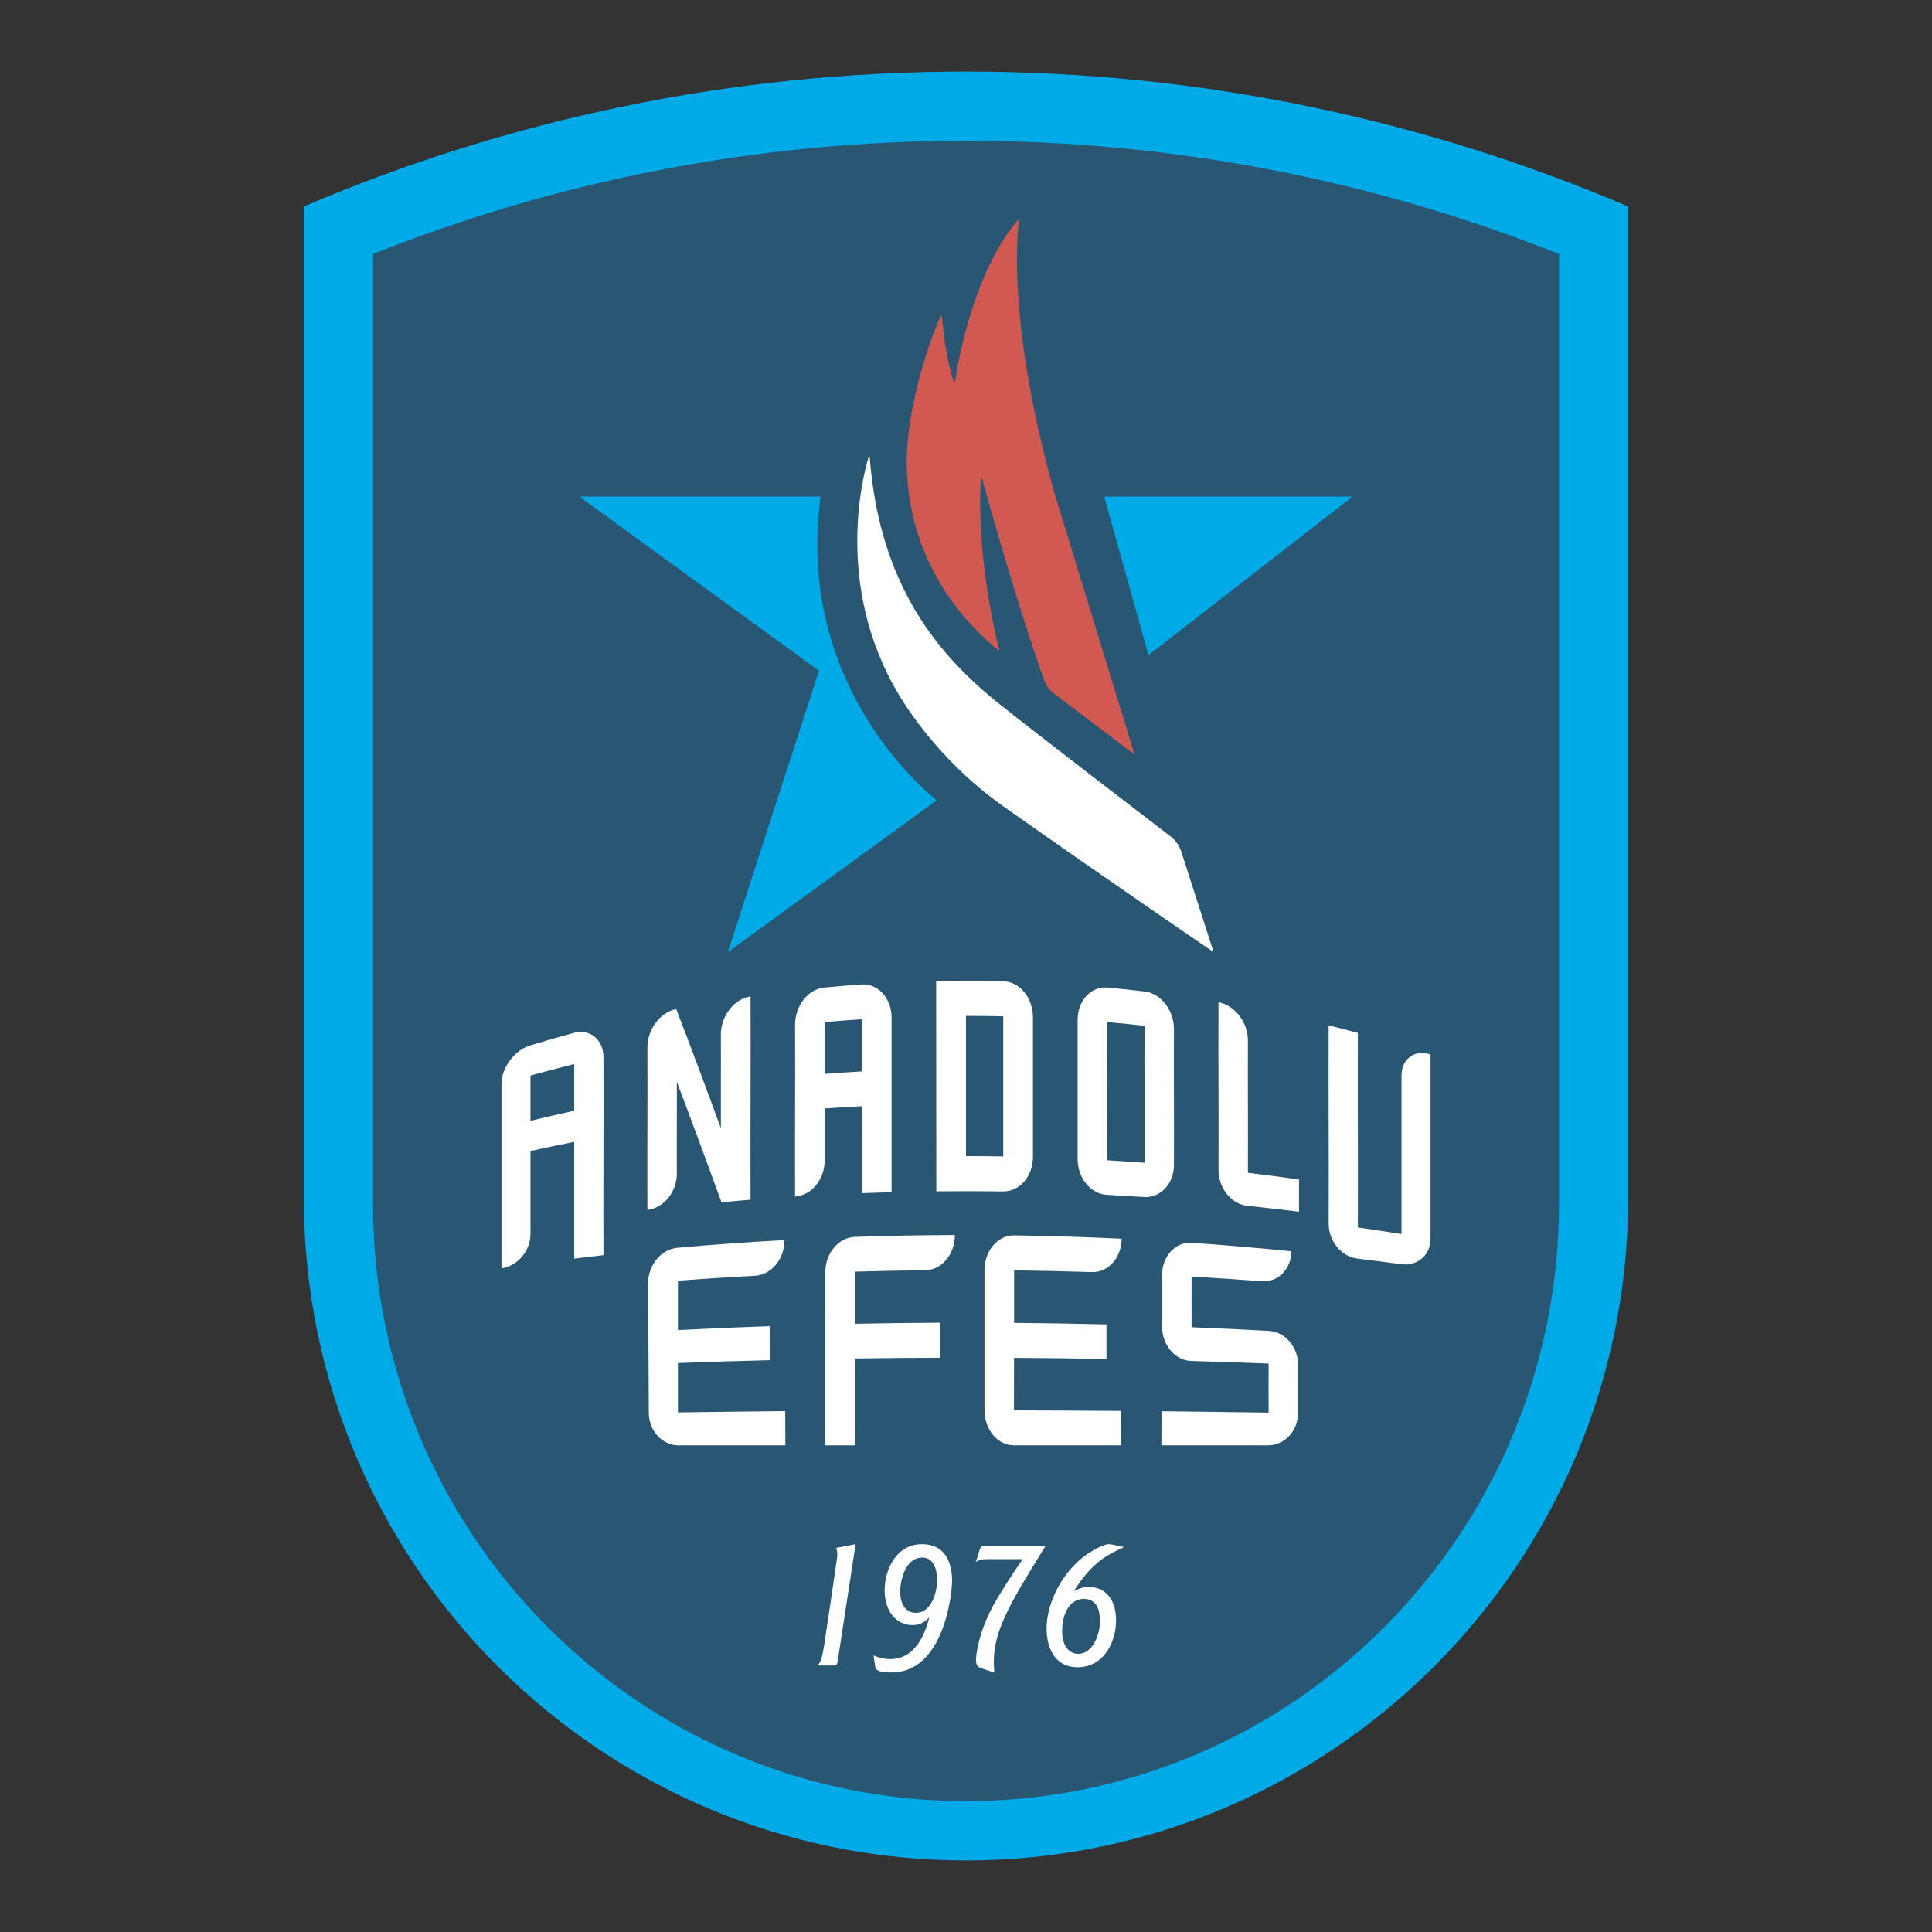
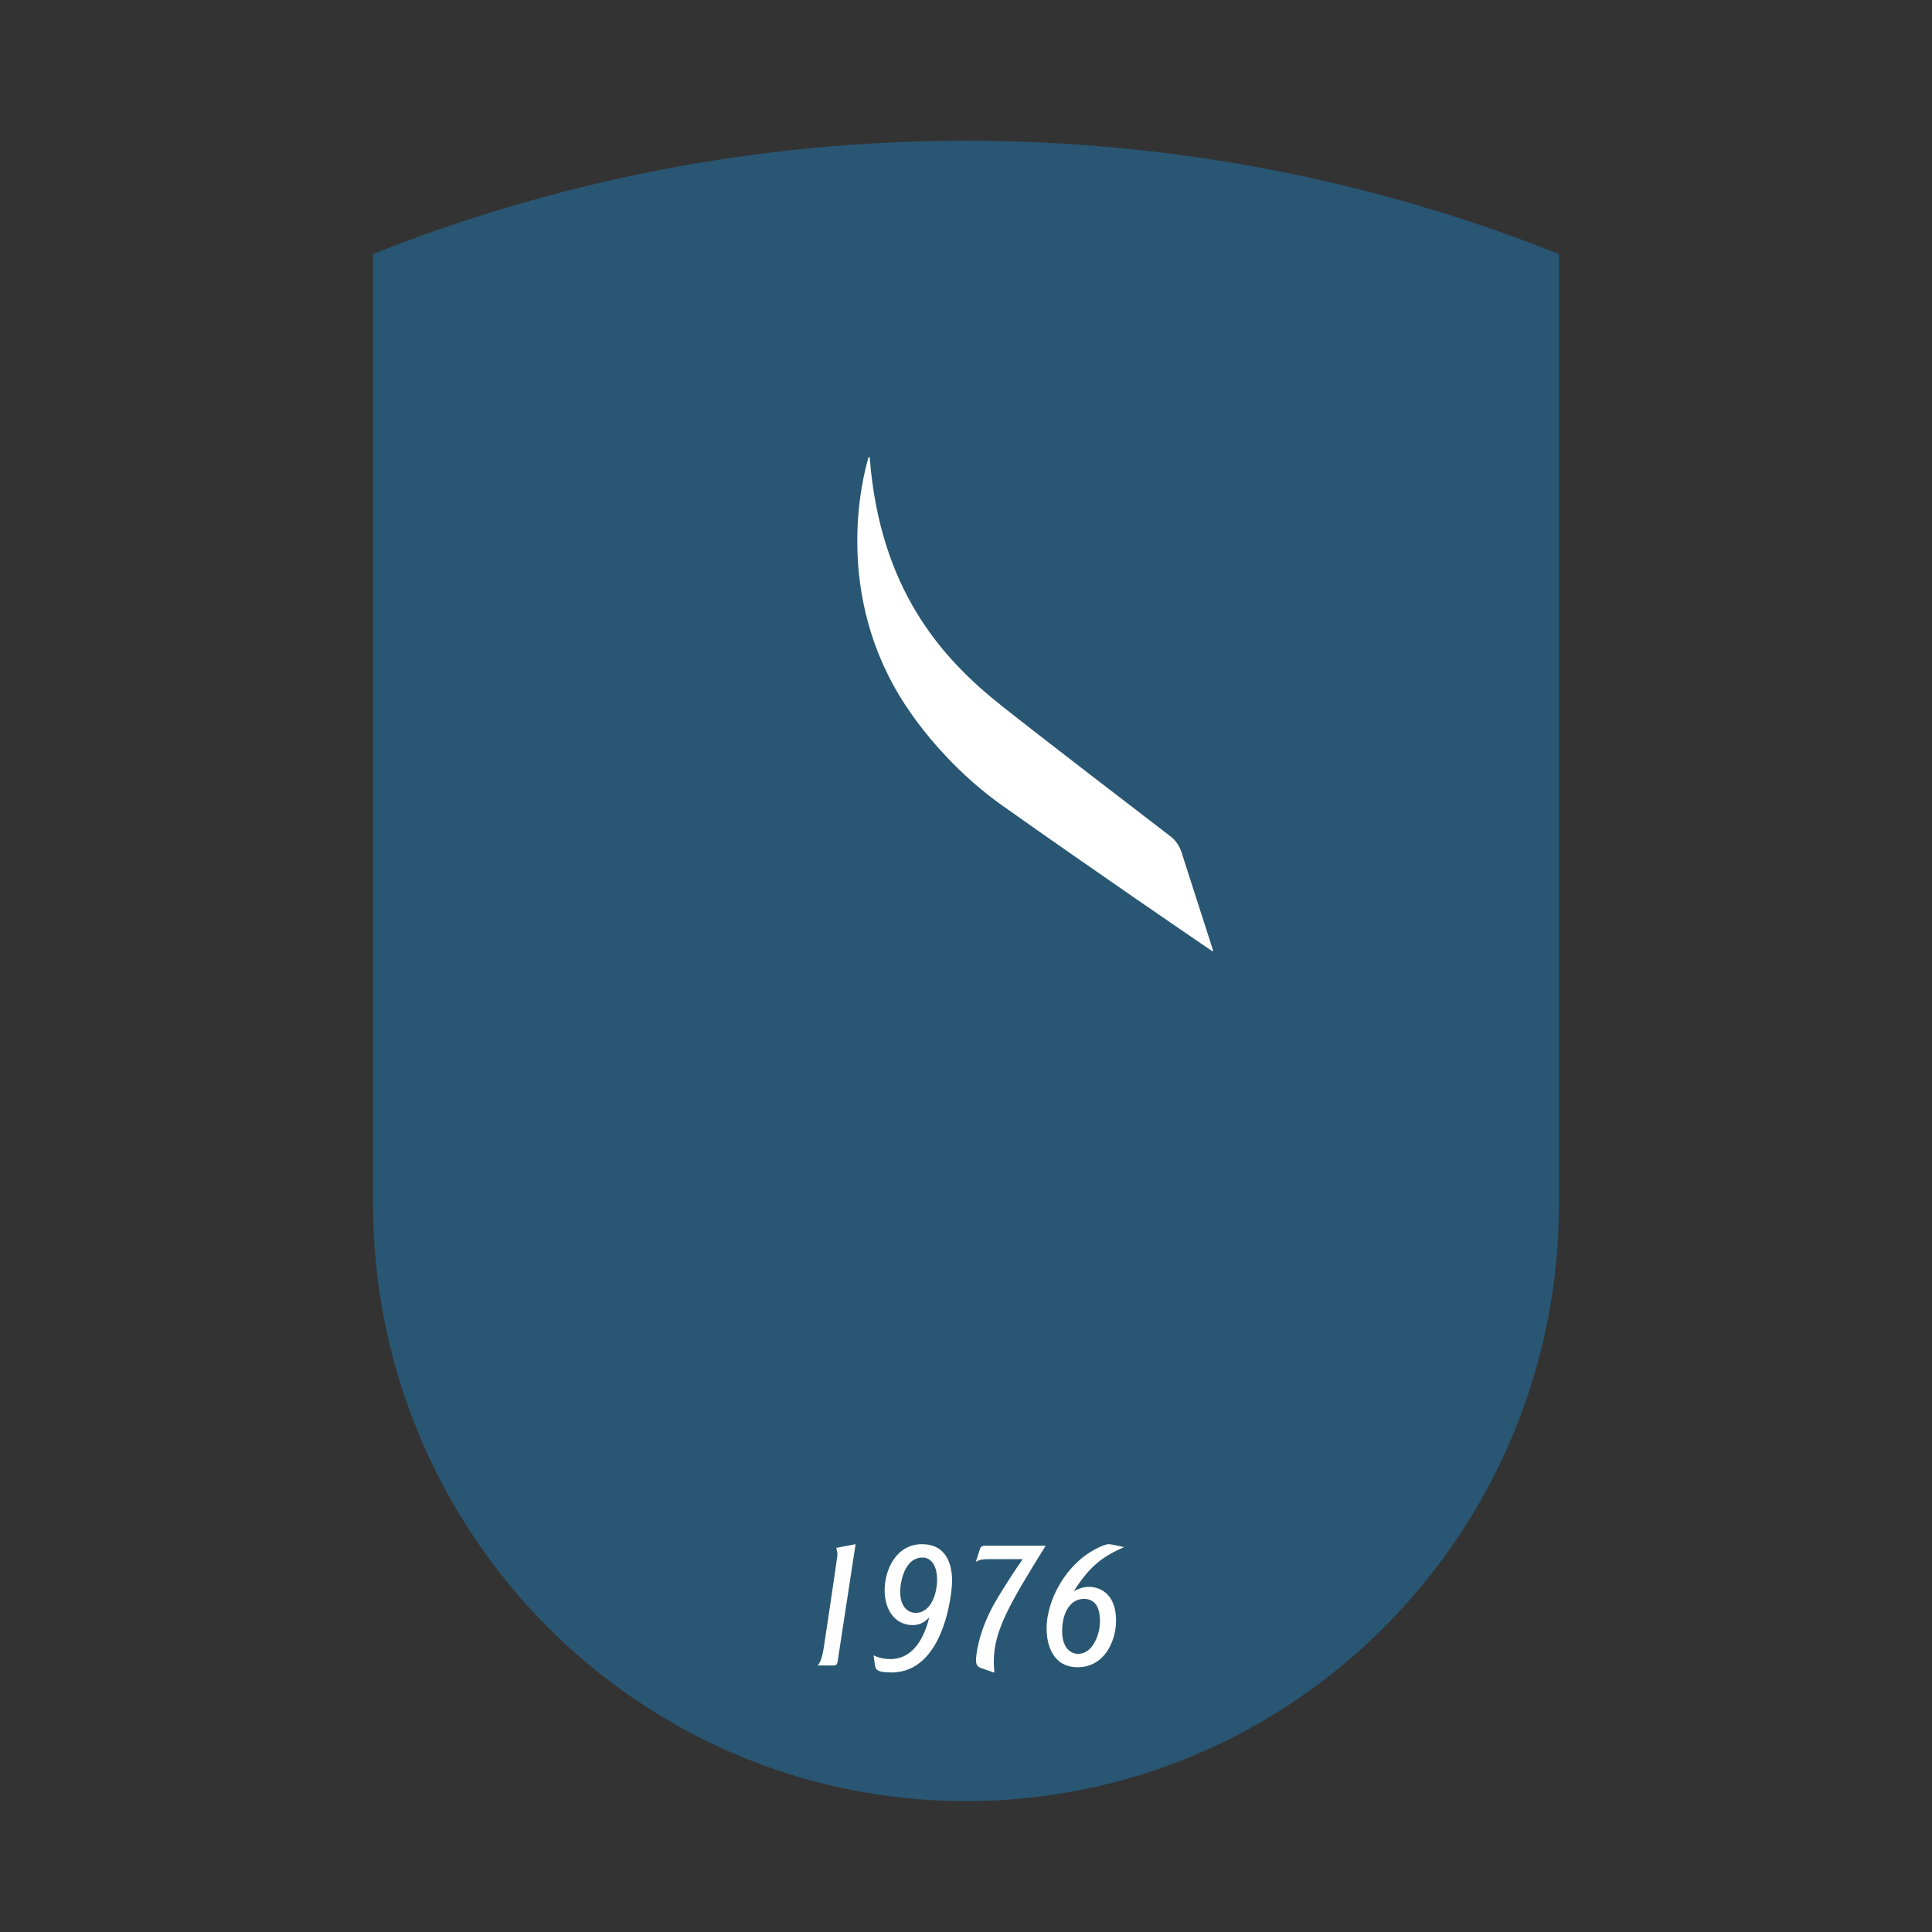
<svg xmlns="http://www.w3.org/2000/svg" width="108" height="108" viewBox="0 0 108 108" fill="none">
  <rect x="0" y="0" width="108" height="108" fill="#333333" stroke="none" />
-   <path d="M91.017 66.963V11.542C79.65 6.69 67.139 4 54 4C40.861 4 28.35 6.69 16.983 11.542V66.963C16.983 87.418 33.556 104 54 104C74.443 104 91.017 87.418 91.017 66.963Z" fill="#00AAE7" />
  <path d="M87.149 67.271V14.201C76.887 10.113 65.704 7.868 54 7.868C42.296 7.868 31.113 10.113 20.851 14.201V67.271C20.851 85.725 35.692 100.685 54 100.685C72.308 100.685 87.149 85.725 87.149 67.271Z" fill="#295673" />
-   <path d="M55.034 70.999C55.033 73.611 55.036 76.225 55.034 78.836C55.033 79.918 55.769 80.796 56.679 80.796C58.672 80.796 60.663 80.796 62.656 80.796C62.658 80.154 62.661 79.512 62.663 78.871C60.67 78.855 58.676 78.844 56.681 78.84C56.683 77.861 56.684 76.882 56.686 75.904C58.407 75.915 60.131 75.936 61.852 75.967C61.854 75.323 61.849 74.679 61.852 74.035C60.13 73.992 58.41 73.963 56.688 73.948C56.689 72.97 56.691 71.992 56.691 71.014C58.141 71.031 59.59 71.064 61.038 71.11C61.952 71.138 62.695 70.306 62.7 69.244C60.699 69.149 58.697 69.087 56.694 69.057C55.778 69.043 55.034 69.917 55.034 70.999ZM46.131 71.138C46.142 74.358 46.119 77.576 46.131 80.796H47.803C47.798 79.177 47.807 77.559 47.803 75.94C49.385 75.917 50.971 75.904 52.554 75.899C52.553 75.246 52.553 74.592 52.553 73.94C50.967 73.948 49.387 73.966 47.803 73.999C47.8 73.027 47.805 72.056 47.803 71.085C49.113 71.047 50.411 71.022 51.722 71.009C52.637 70.999 53.379 70.121 53.379 69.038C51.513 69.044 49.648 69.079 47.784 69.142C46.869 69.175 46.127 70.073 46.131 71.138ZM32.099 62.091C31.284 62.269 30.465 62.457 29.654 62.656C29.653 61.813 29.656 60.969 29.654 60.125C30.463 59.899 31.285 59.684 32.099 59.481C32.102 60.351 32.096 61.221 32.099 62.091ZM32.099 70.356C32.645 70.29 33.188 70.225 33.735 70.164C33.719 66.473 33.751 62.781 33.735 59.09C33.73 58.108 32.972 57.494 32.075 57.741C31.262 57.961 30.452 58.193 29.645 58.437C28.753 58.711 28.034 59.686 28.033 60.592V70.9C28.934 70.774 29.656 69.92 29.654 68.984C29.651 67.437 29.657 65.89 29.654 64.343C30.466 64.163 31.284 63.993 32.099 63.831C32.107 66.006 32.091 68.18 32.099 70.356ZM41.956 67.064C41.938 63.276 41.974 59.489 41.956 55.701C41.041 55.835 40.292 56.8 40.297 57.832C40.306 59.576 40.289 61.319 40.297 63.061C39.46 60.791 38.636 58.569 37.801 56.406C36.892 56.587 36.185 57.561 36.19 58.561C36.205 61.586 36.175 64.611 36.19 67.636C37.097 67.531 37.84 66.629 37.835 65.61C37.826 63.898 37.844 62.186 37.835 60.475C38.67 62.666 39.494 64.912 40.331 67.205C40.812 67.161 41.887 67.07 41.956 67.064ZM37.926 80.796H43.902C43.899 80.158 43.897 79.52 43.894 78.883C41.901 78.901 39.889 78.926 37.898 78.955C37.893 78.035 37.902 77.114 37.898 76.194C39.614 76.13 41.337 76.077 43.057 76.034C43.053 75.398 43.051 74.764 43.048 74.129C41.328 74.189 39.614 74.264 37.898 74.353C37.893 73.432 37.902 72.513 37.898 71.592C39.339 71.485 40.764 71.393 42.209 71.315C43.121 71.267 43.857 70.377 43.853 69.319C41.855 69.43 39.86 69.574 37.869 69.751C36.96 69.835 36.228 70.721 36.232 71.721C36.244 74.14 36.256 76.561 36.268 78.981C36.273 79.98 37.015 80.793 37.926 80.796ZM48.18 59.893C47.486 59.932 46.792 59.979 46.1 60.032C46.096 59.067 46.103 58.1 46.1 57.135C46.792 57.074 47.486 57.022 48.18 56.977C48.182 57.949 48.177 58.921 48.18 59.893ZM48.18 66.698C48.733 66.677 49.288 66.659 49.841 66.644C49.835 63.392 49.847 60.138 49.841 56.885C49.84 55.806 49.082 54.967 48.161 55.032C47.467 55.081 46.773 55.137 46.08 55.203C45.161 55.291 44.44 56.237 44.444 57.296C44.457 60.493 44.432 63.691 44.444 66.887C45.359 66.831 46.103 65.93 46.1 64.861C46.096 63.895 46.103 62.93 46.1 61.963C46.791 61.915 47.487 61.873 48.18 61.838C48.184 63.458 48.175 65.078 48.18 66.698ZM56.082 56.813C56.08 59.423 56.085 62.033 56.082 64.644C55.39 64.634 54.692 64.627 54 64.627V56.789C54.695 56.789 55.388 56.796 56.082 56.813ZM57.742 64.68C57.747 62.075 57.738 59.471 57.742 56.867C57.745 55.788 57.008 54.878 56.087 54.855C54.835 54.824 53.582 54.821 52.331 54.846C52.334 58.762 52.337 62.679 52.341 66.596C53.585 66.583 54.83 66.585 56.075 66.602C56.991 66.613 57.74 65.759 57.742 64.68ZM63.979 57.341C63.969 59.893 63.99 62.446 63.979 64.999C63.289 64.948 62.592 64.901 61.901 64.86C61.91 62.286 61.892 59.71 61.901 57.134C62.593 57.196 63.288 57.264 63.979 57.341ZM65.625 65.134C65.636 62.603 65.613 60.071 65.625 57.54C65.63 56.494 64.915 55.537 63.998 55.427C63.306 55.343 62.613 55.268 61.92 55.203C61.002 55.115 60.242 55.931 60.239 57.004C60.232 59.593 60.246 62.183 60.239 64.773C60.236 65.847 60.965 66.745 61.88 66.792C62.57 66.829 63.261 66.869 63.95 66.914C64.864 66.972 65.62 66.18 65.625 65.134ZM72.189 69.946C70.339 69.76 68.483 69.603 66.626 69.474C65.714 69.409 64.964 70.218 64.959 71.272C64.954 72.224 64.963 73.177 64.959 74.129C64.954 75.183 65.683 76.053 66.594 76.078C68.037 76.12 69.473 76.169 70.915 76.225C70.91 77.139 70.919 78.053 70.915 78.967C68.924 78.937 66.924 78.912 64.931 78.89C64.928 79.526 64.925 80.161 64.923 80.796H70.898C71.809 80.793 72.558 79.987 72.562 78.994C72.567 78.094 72.558 77.193 72.562 76.293C72.567 75.3 71.841 74.449 70.931 74.397C69.49 74.318 68.054 74.249 66.61 74.191C66.614 73.248 66.605 72.304 66.61 71.36C67.917 71.436 69.23 71.523 70.532 71.623C71.443 71.689 72.183 70.942 72.189 69.946ZM72.616 65.934C71.658 65.799 70.72 65.674 69.759 65.559C69.772 63.097 69.747 60.635 69.759 58.172C69.764 57.155 69.027 56.185 68.115 56.028C68.099 59.142 68.131 62.259 68.115 65.374C68.109 66.409 68.821 67.313 69.731 67.406C70.691 67.507 71.657 67.617 72.616 67.736C72.619 67.135 72.613 66.535 72.616 65.934ZM79.967 69.251V58.943C79.079 58.65 78.347 59.19 78.346 60.125C78.341 63.078 78.351 66.031 78.346 68.984C77.531 68.855 76.725 68.732 75.906 68.616C75.919 64.991 75.894 61.366 75.906 57.741C75.365 57.595 74.818 57.453 74.273 57.318C74.257 61.009 74.289 64.701 74.273 68.392C74.269 69.374 74.977 70.249 75.882 70.356C76.701 70.456 77.519 70.56 78.335 70.671C79.237 70.789 79.968 70.158 79.967 69.251Z" fill="#FEFFFE" />
-   <path d="M45.868 27.798C45.871 27.777 45.854 27.758 45.832 27.757H32.49C32.455 27.757 32.44 27.802 32.468 27.823L45.759 37.481C45.771 37.49 45.777 37.507 45.772 37.522L40.717 53.124C40.706 53.158 40.745 53.185 40.773 53.164L52.328 44.765C52.347 44.751 52.348 44.722 52.329 44.707C51.74 44.244 44.463 38.258 45.868 27.798Z" fill="#00AAE7" />
  <path d="M65.42 46.744C63.799 45.503 58.215 41.22 55.935 39.409C52.664 36.809 49.187 32.958 48.618 25.581C48.615 25.542 48.559 25.534 48.548 25.572C48.204 26.728 46.538 33.255 50.636 39.454C51.828 41.256 53.688 43.376 56.046 45.043C61.439 48.857 66.997 52.649 67.755 53.165C67.784 53.185 67.821 53.157 67.81 53.124L66.04 47.622C65.927 47.274 65.712 46.968 65.42 46.744Z" fill="#FEFFFE" />
-   <path d="M75.512 27.757H61.77C61.746 27.757 61.729 27.782 61.737 27.805L64.185 36.57C64.193 36.595 64.221 36.605 64.24 36.59L75.532 27.826C75.56 27.804 75.546 27.757 75.512 27.757Z" fill="#00AAE7" />
-   <path d="M55.856 36.306C55.667 35.576 54.587 31.184 54.826 26.748C54.829 26.708 54.885 26.703 54.896 26.742C56.458 32.417 57.887 36.697 58.356 37.993C58.473 38.313 58.676 38.589 58.944 38.792L63.337 42.115C63.364 42.135 63.4 42.108 63.39 42.075L58.993 27.723C56.329 18.336 56.85 13.158 56.961 12.328C56.965 12.293 56.921 12.274 56.899 12.3C54.368 15.268 53.51 20.478 53.382 21.353C53.376 21.388 53.326 21.392 53.316 21.358C52.923 20.112 52.773 18.959 52.653 17.686C52.65 17.652 52.604 17.647 52.588 17.679C51.801 19.359 50.642 23.168 50.686 25.968C50.786 32.416 55.177 35.802 55.802 36.343C55.828 36.366 55.865 36.34 55.856 36.306Z" fill="#D25951" />
  <path d="M60.588 89.38C61.322 89.38 61.489 90.02 61.489 90.617C61.489 91.42 61.059 92.451 60.274 92.451C59.813 92.451 59.374 92.082 59.374 91.17C59.374 90.215 59.792 89.38 60.588 89.38ZM62.222 86.353C62.054 86.321 62.002 86.321 61.971 86.321C61.698 86.321 61.008 86.689 60.609 86.993C59.216 88.068 58.504 89.77 58.504 91.029C58.504 91.908 58.829 93.199 60.242 93.199C61.73 93.199 62.389 91.756 62.389 90.585C62.389 89.207 61.604 88.708 60.871 88.708C60.505 88.708 60.253 88.837 60.023 88.946C60.955 87.514 61.604 87.036 62.84 86.483L62.222 86.353ZM54.549 87.308C54.811 87.166 54.905 87.156 55.46 87.156H57.167C56.57 88.013 55.817 89.207 55.523 89.749C54.654 91.355 54.56 92.58 54.56 92.797C54.56 93.156 54.696 93.199 54.957 93.286L55.586 93.503C55.565 93.232 55.554 93.091 55.554 92.906C55.554 91.213 56.351 89.781 58.455 86.407H55.115C54.905 86.407 54.832 86.429 54.769 86.624L54.549 87.308ZM51.567 87.069C52.112 87.069 52.384 87.611 52.384 88.306C52.384 89.087 52.039 90.161 51.19 90.161C50.845 90.161 50.321 89.922 50.321 88.968C50.321 88.447 50.562 87.069 51.567 87.069ZM48.907 93.069C48.939 93.34 49.044 93.492 49.839 93.492C52.75 93.492 53.222 89.12 53.222 88.371C53.222 87.536 52.96 86.321 51.536 86.321C50.08 86.321 49.452 87.785 49.452 88.882C49.452 90.074 50.091 90.845 51.023 90.845C51.504 90.845 51.766 90.585 51.944 90.421C51.62 91.724 50.95 92.744 49.776 92.744C49.578 92.744 49.232 92.722 48.834 92.537L48.907 93.069ZM46.749 86.527C46.77 86.624 46.812 86.744 46.812 86.906C46.812 87.058 46.058 92.049 46.058 92.049C45.943 92.787 45.828 92.95 45.713 93.102H46.582C46.78 93.102 46.802 93.025 46.833 92.819L47.828 86.321L46.749 86.527Z" fill="#FEFFFE" />
</svg>